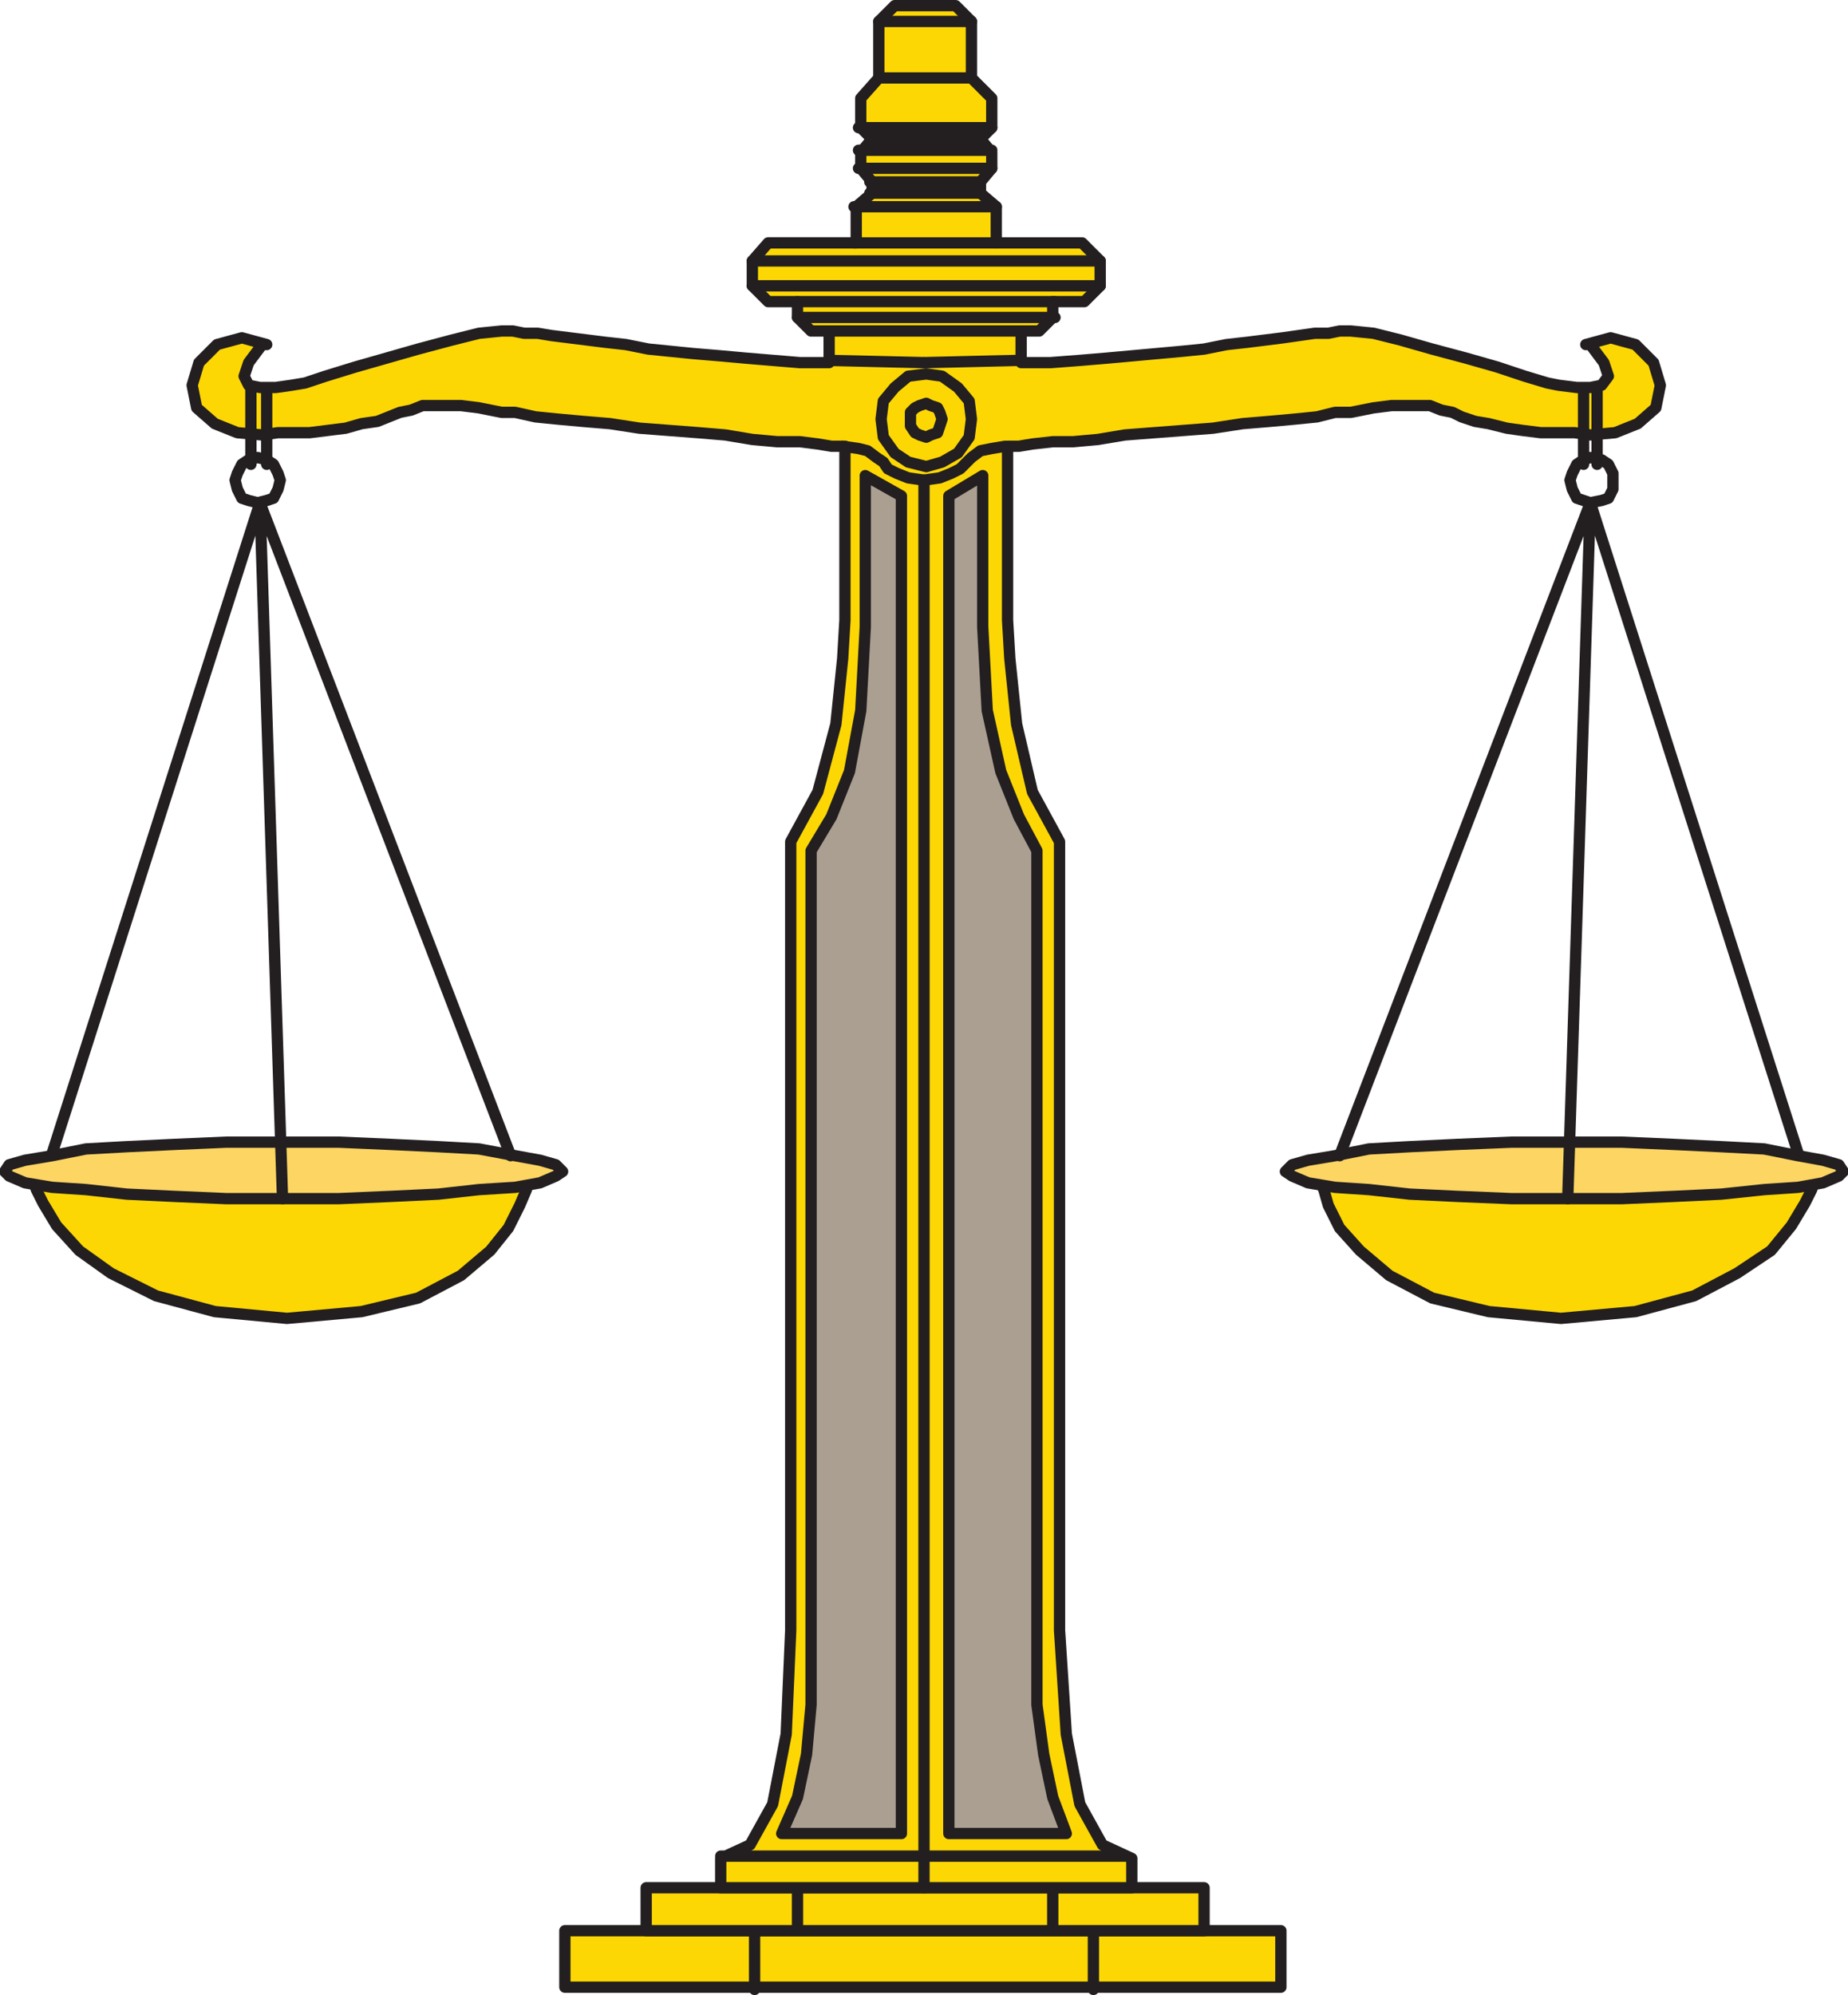
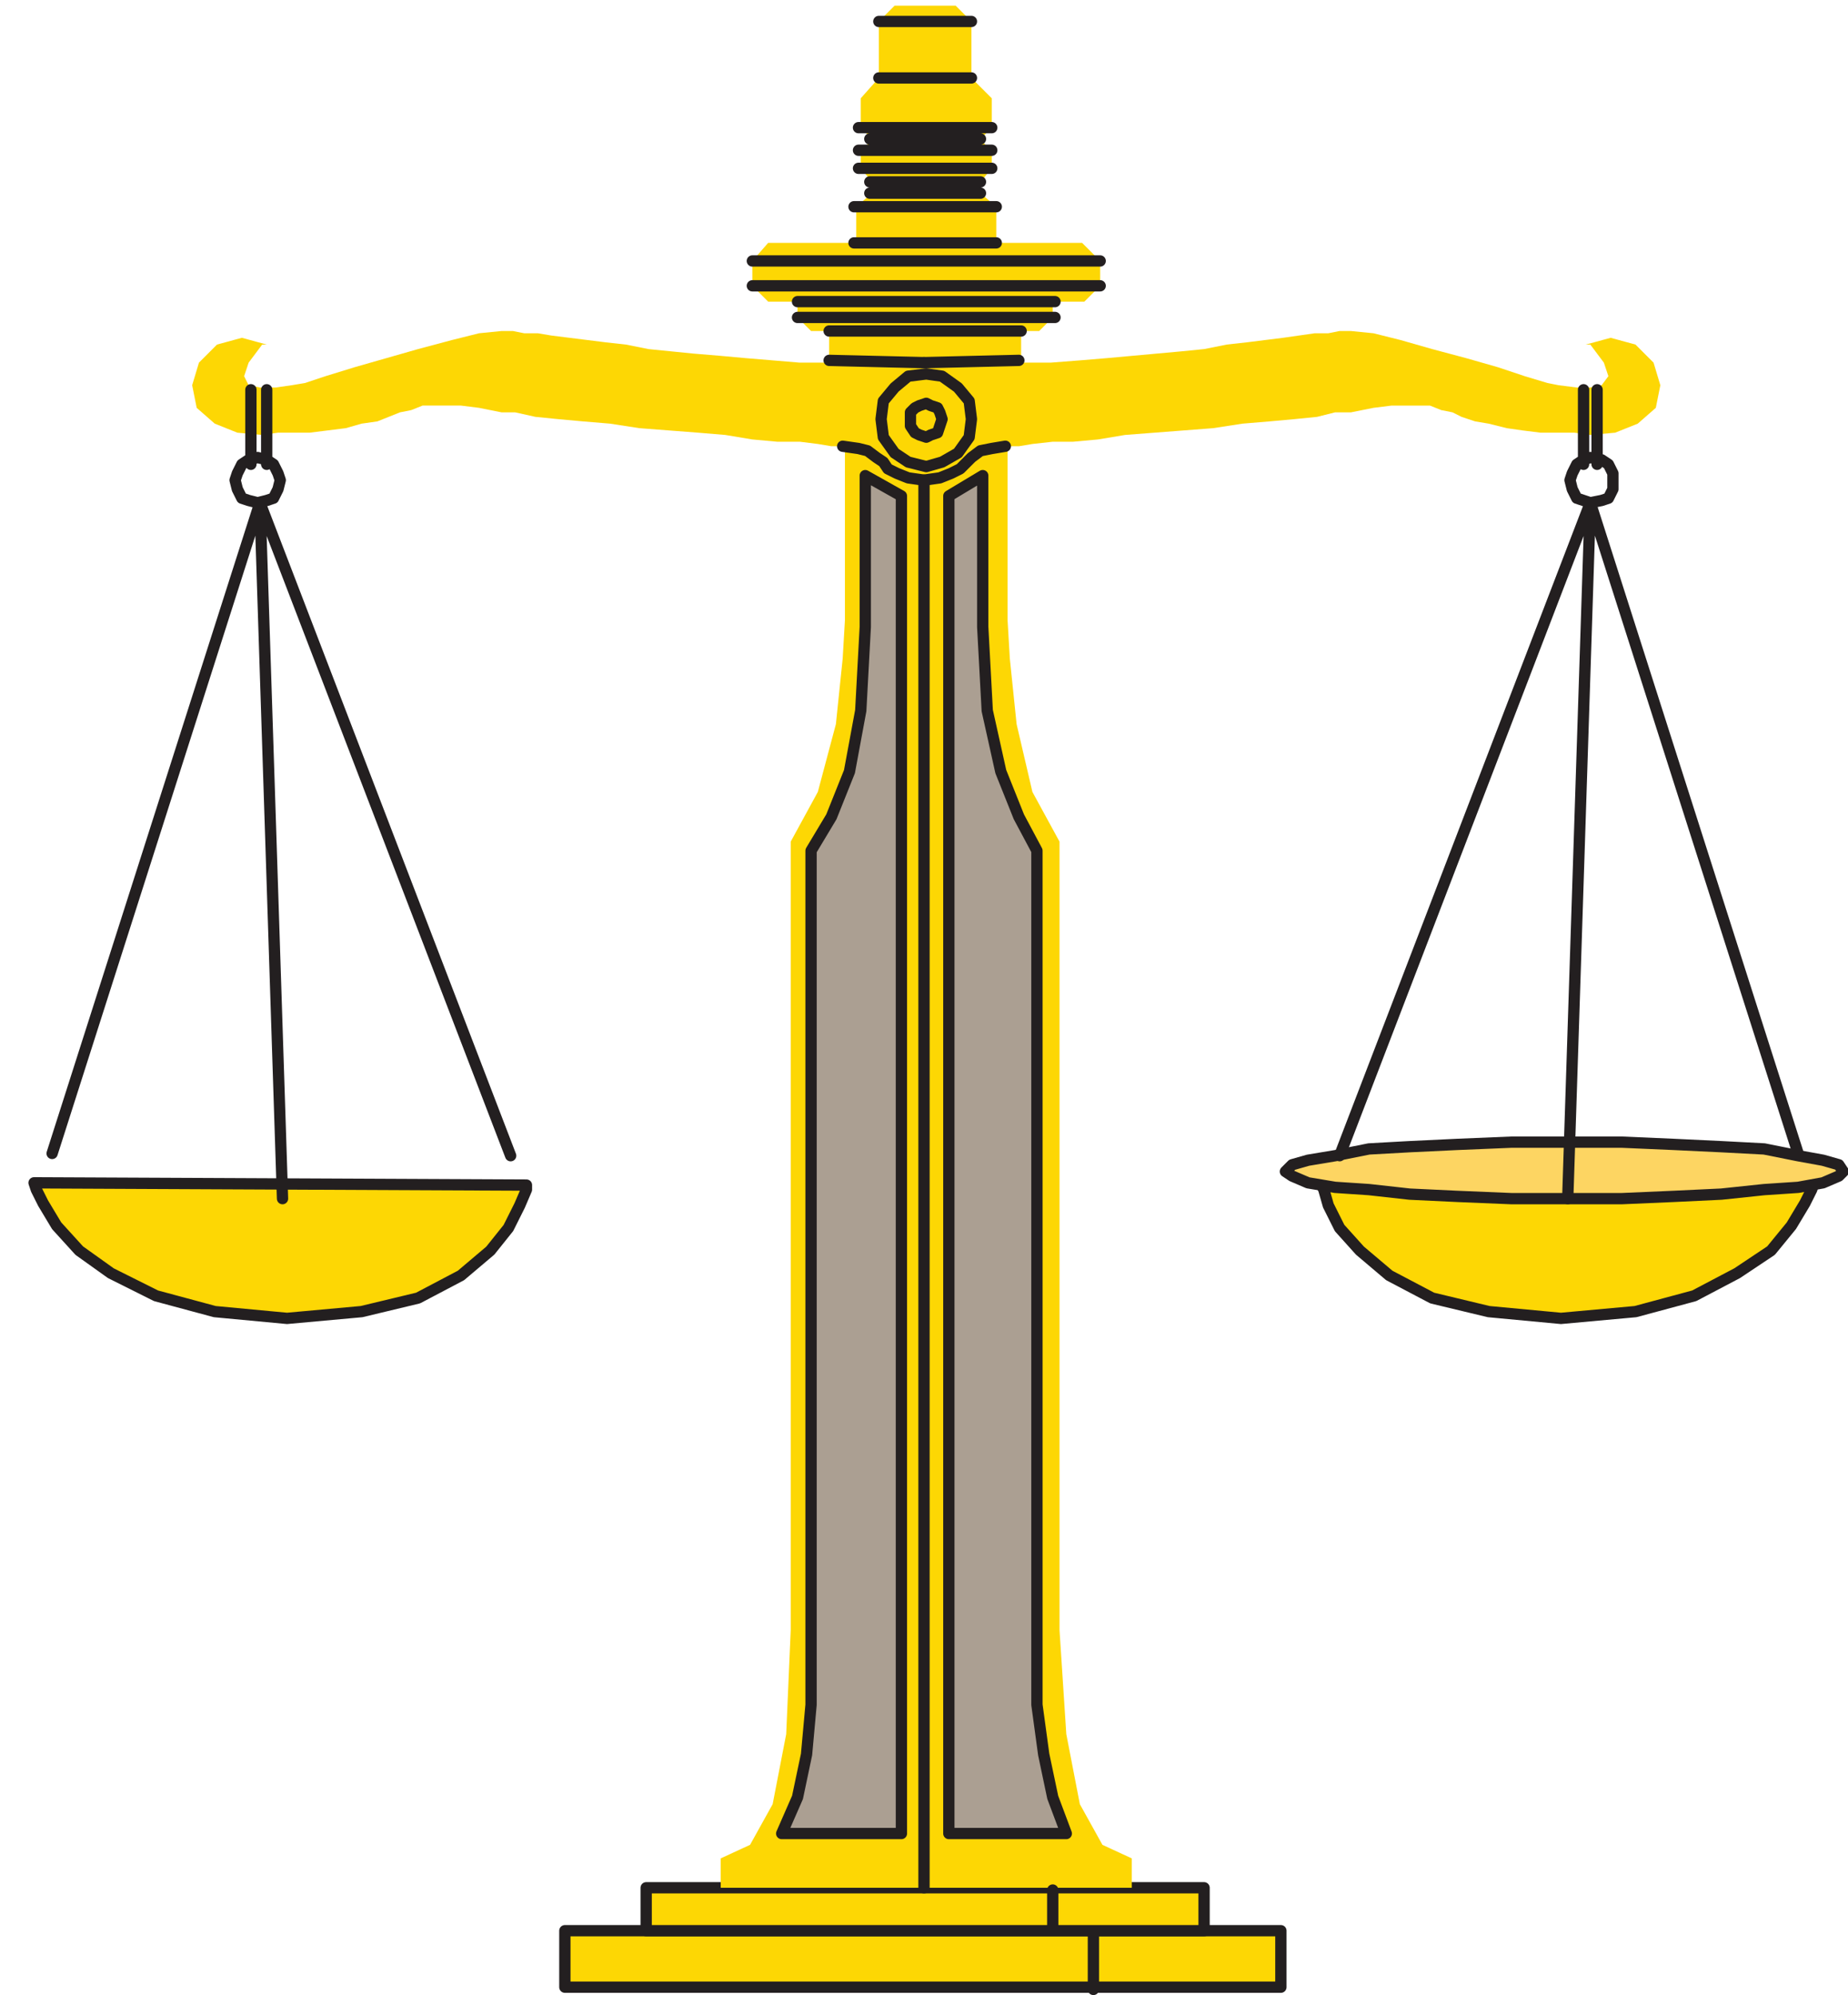
<svg xmlns="http://www.w3.org/2000/svg" width="613.62" height="662.25">
  <path fill="#fdd704" fill-rule="evenodd" d="M425.31 659.625v-18.75H187.56v18.75h237.75" />
  <path fill="none" stroke="#231f20" stroke-linecap="round" stroke-linejoin="round" stroke-miterlimit="10" stroke-width="3.75" d="M425.31 659.625v-18.75H187.56v18.75zm0 0" />
  <path fill="#fdd704" fill-rule="evenodd" d="M399.81 640.875v-14.25H214.56v14.25h185.25" />
  <path fill="none" stroke="#231f20" stroke-linecap="round" stroke-linejoin="round" stroke-miterlimit="10" stroke-width="3.75" d="M399.81 640.875v-14.25H214.56v14.25zm0 0" />
  <path fill="#fdd704" fill-rule="evenodd" d="M307.56 626.625h68.25v-9.75l-9.75-4.5-7.5-13.5-4.5-23.25-2.25-34.5v-261.75l-9-16.5-5.25-22.5-2.25-21.75-.75-12.75v-57.75h3.75l4.5-.75 6.75-.75h6.75l8.25-.75 9-1.5 29.25-2.25 9.75-1.5 9-.75 8.25-.75 7.5-.75 6-1.5h5.25l7.5-1.5 6-.75h12.75l3.75 1.5 3.75.75 3 1.5 4.5 1.5 4.5.75 6 1.5 5.25.75 6 .75h11.25l5.25.75 8.25-.75 7.5-3 6-5.25 1.5-7.5-2.25-7.5-6-6-8.25-2.25-8.25 2.25h1.5l4.5 6 1.5 4.5-2.25 3-3.75.75h-4.5l-6-.75-3.75-.75-7.5-2.25-9-3-10.5-3-11.25-3-10.5-3-9-2.25-7.5-.75h-3.75l-3.75.75h-4.5l-10.5 1.5-12 1.5-6.75.75-7.5 1.5-7.5.75-24.75 2.25-9 .75-9.75.75h-9.75v-10.5h6l4.5-4.5v-5.25h10.5l5.25-5.25v-8.25l-6-6h-28.5v-12l-5.25-4.5v-3.75l3.75-4.5v-5.25l-3.75-4.5 3.75-3.75v-9.75l-6.75-6.75V7.125l-5.25-5.25h-20.25l-5.25 5.25v18.75l-6 6.75v9.75l3.75 3.75-3.75 4.5v5.25l3.75 4.5v3.75l-5.25 4.5v12h-29.25l-5.25 6v8.25l5.25 5.25h9.75v5.25l4.5 4.5h6v10.5h-9.75l-18-1.5-8.25-.75-9-.75-15-1.5-7.5-1.5-6.75-.75-18-2.25-4.5-.75h-4.5l-3.75-.75h-3.75l-7.5.75-9 2.25-11.25 3-21 6-9.75 3-6.75 2.25-4.5.75-5.25.75h-5.25l-3.75-.75-1.5-3 1.5-4.5 4.5-6h1.5l-8.25-2.25-8.25 2.25-6 6-2.25 7.5 1.5 7.5 6 5.25 7.5 3 8.25.75 5.25-.75h10.5l12-1.5 5.25-1.5 5.25-.75 7.5-3 3.75-.75 3.75-1.5h12.75l6 .75 7.5 1.5h4.5l6.75 1.5 7.5.75 8.25.75 9 .75 9.75 1.5 19.5 1.5 9 .75 9 1.5 8.25.75h7.5l6 .75 4.5.75h4.5v57.75l-.75 12.75-2.25 21.75-6 22.5-9 16.5v261.75l-1.5 34.5-4.5 23.25-7.5 13.5-9.75 4.5v9.75h68.25" />
-   <path fill="none" stroke="#231f20" stroke-linecap="round" stroke-linejoin="round" stroke-miterlimit="10" stroke-width="3.75" d="M307.56 626.625h68.25v-9.75l-9.75-4.5-7.5-13.5-4.5-23.25-2.25-34.5v-261.75l-9-16.5-5.25-22.5-2.25-21.75-.75-12.75v-57.75h3.75l4.5-.75 6.75-.75h6.75l8.25-.75 9-1.5 29.25-2.25 9.75-1.5 9-.75 8.25-.75 7.5-.75 6-1.5h5.25l7.5-1.5 6-.75h12.75l3.75 1.5 3.75.75 3 1.5 4.5 1.5 4.5.75 6 1.5 5.25.75 6 .75h11.25l5.25.75 8.25-.75 7.5-3 6-5.25 1.5-7.5-2.25-7.5-6-6-8.25-2.25-8.25 2.25h1.5l4.5 6 1.5 4.5-2.25 3-3.75.75h-4.5l-6-.75-3.75-.75-7.5-2.25-9-3-10.5-3-11.25-3-10.5-3-9-2.25-7.5-.75h-3.75l-3.75.75h-4.5l-10.5 1.5-12 1.5-6.75.75-7.5 1.5-7.5.75-24.75 2.25-9 .75-9.75.75h-9.75v-10.5h6l4.5-4.5v-5.25h10.5l5.25-5.25v-8.25l-6-6h-28.5v-12l-5.25-4.5v-3.75l3.75-4.5v-5.25l-3.75-4.5 3.75-3.75v-9.75l-6.75-6.75V7.125l-5.25-5.25h-20.25l-5.25 5.25v18.75l-6 6.75v9.75l3.75 3.75-3.75 4.5v5.25l3.75 4.5v3.75l-5.25 4.5v12h-29.25l-5.25 6v8.25l5.25 5.25h9.75v5.25l4.5 4.5h6v10.5h-9.75l-18-1.5-8.25-.75-9-.75-15-1.5-7.5-1.5-6.75-.75-18-2.25-4.5-.75h-4.5l-3.75-.75h-3.75l-7.5.75-9 2.25-11.25 3-21 6-9.75 3-6.75 2.25-4.5.75-5.25.75h-5.25l-3.75-.75-1.5-3 1.5-4.5 4.5-6h1.5l-8.25-2.25-8.25 2.25-6 6-2.25 7.5 1.5 7.5 6 5.25 7.5 3 8.25.75 5.25-.75h10.5l12-1.5 5.25-1.5 5.25-.75 7.5-3 3.75-.75 3.75-1.5h12.75l6 .75 7.5 1.5h4.5l6.75 1.5 7.5.75 8.25.75 9 .75 9.75 1.5 19.5 1.5 9 .75 9 1.5 8.25.75h7.5l6 .75 4.5.75h4.5v57.75l-.75 12.75-2.25 21.75-6 22.5-9 16.5v261.75l-1.5 34.5-4.5 23.25-7.5 13.5-9.75 4.5v9.75zm-57 15v18.75m0-18.75v18.75m14.25-33v12.75m0-12.75v12.75m-25.5-24h67.5m-67.5 0h67.5m-.75 0h67.5m-67.5 0h67.5" />
  <path fill="#ab9f92" fill-rule="evenodd" d="m269.31 282.375 6.75-11.25 6-15 3.75-20.25 1.5-27.75v-50.25l12 6.75v444h-39.75l5.25-12 3-14.25 1.5-16.5v-283.5" />
  <path fill="none" stroke="#231f20" stroke-linecap="round" stroke-linejoin="round" stroke-miterlimit="10" stroke-width="3.75" d="m269.31 282.375 6.75-11.25 6-15 3.75-20.25 1.5-27.75v-50.25l12 6.75v444h-39.75l5.25-12 3-14.25 1.5-16.5zm38.25-127.5 5.25-1.5 5.25-3 3.75-5.25.75-6-.75-6-3.75-4.5-5.25-3.75-5.25-.75-6 .75-4.5 3.75-3.75 4.5-.75 6 .75 6 3.75 5.25 4.5 3zm0 0" />
  <path fill="none" stroke="#231f20" stroke-linecap="round" stroke-linejoin="round" stroke-miterlimit="10" stroke-width="3.75" d="m307.56 145.125 1.5-.75 2.25-.75 1.5-4.5-.75-2.25-.75-1.5-2.25-.75-1.5-.75-2.25.75-1.5.75-1.5 1.5v4.5l1.5 2.25 1.5.75zm0 0" />
  <path fill="#fdd704" fill-rule="evenodd" d="m11.31 392.625.75 2.25 2.25 4.5 4.5 7.5 7.5 8.25 10.5 7.5 15 7.5 19.5 5.25 24 2.25 24.75-2.25 18.75-4.5 14.25-7.5 9.75-8.25 6-7.5 3.75-7.5 2.25-5.25v-1.5l-163.5-.75" />
  <path fill="none" stroke="#231f20" stroke-linecap="round" stroke-linejoin="round" stroke-miterlimit="10" stroke-width="3.75" d="m11.31 392.625.75 2.25 2.25 4.5 4.5 7.5 7.5 8.25 10.5 7.5 15 7.5 19.5 5.25 24 2.25 24.75-2.25 18.75-4.5 14.25-7.5 9.75-8.25 6-7.5 3.75-7.5 2.25-5.25v-1.5zm0 0" />
-   <path fill="#fdd562" fill-rule="evenodd" d="M93.81 397.875h18.75l17.25-.75 15.75-.75 13.5-1.5 12-.75 8.25-1.5 5.25-2.25 2.25-1.5-2.25-2.25-5.25-1.5-8.25-1.5-12-2.25-13.5-.75-15.75-.75-17.25-.75h-37.5l-17.25.75-15.75.75-13.5.75-11.25 2.25-9 1.5-5.25 1.5-1.5 2.25 1.5 1.5 5.25 2.25 9 1.5 11.25.75 13.5 1.5 15.75.75 17.25.75h18.75" />
-   <path fill="none" stroke="#231f20" stroke-linecap="round" stroke-linejoin="round" stroke-miterlimit="10" stroke-width="3.75" d="M93.81 397.875h18.75l17.25-.75 15.75-.75 13.5-1.5 12-.75 8.25-1.5 5.25-2.25 2.25-1.5-2.25-2.25-5.25-1.5-8.25-1.5-12-2.25-13.5-.75-15.75-.75-17.25-.75h-37.5l-17.25.75-15.75.75-13.5.75-11.25 2.25-9 1.5-5.25 1.5-1.5 2.25 1.5 1.5 5.25 2.25 9 1.5 11.25.75 13.5 1.5 15.75.75 17.25.75zm0 0" />
  <path fill="none" stroke="#231f20" stroke-linecap="round" stroke-linejoin="round" stroke-miterlimit="10" stroke-width="3.75" d="m17.31 382.875 69-216 83.25 216.75m-83.25-216.75 7.5 231m-8.25-231 3-.75 2.25-.75 1.5-3 .75-3-.75-2.25-1.5-3-2.25-1.5-3-.75-3 .75-2.25 1.5-1.5 3-.75 2.25.75 3 1.5 3 2.25.75zm-2.25-12.75v-24.75m5.25 24.75v-24.75m191.25 18.75 5.25.75 3 .75 3 2.25 2.25 1.5 1.5 2.25 3 1.5 3.75 1.5 5.25.75m-31.5-39.75 31.5.75m56.25 521.25v18.75m0-18.75v18.75m-13.5-33v12.75m0-12.75v12.75" />
  <path fill="#ab9f92" fill-rule="evenodd" d="m344.31 282.375-6-11.25-6-15-4.5-20.25-1.5-27.75v-50.25l-11.25 6.75v444h39l-4.5-12-3-14.25-2.25-16.5v-283.5" />
  <path fill="none" stroke="#231f20" stroke-linecap="round" stroke-linejoin="round" stroke-miterlimit="10" stroke-width="3.75" d="m344.31 282.375-6-11.25-6-15-4.5-20.25-1.5-27.75v-50.25l-11.25 6.75v444h39l-4.5-12-3-14.25-2.25-16.5zm0 0" />
  <path fill="#fdd704" fill-rule="evenodd" d="m602.31 392.625-.75 2.25-2.25 4.5-4.5 7.5-6.75 8.25-11.25 7.5-14.25 7.5-19.5 5.25-24.75 2.25-24-2.25-18.75-4.5-14.25-7.5-9.75-8.25-6.75-7.5-3.75-7.5-1.5-5.25-.75-1.5 163.5-.75" />
  <path fill="none" stroke="#231f20" stroke-linecap="round" stroke-linejoin="round" stroke-miterlimit="10" stroke-width="3.75" d="m602.31 392.625-.75 2.25-2.25 4.5-4.5 7.5-6.75 8.25-11.25 7.5-14.25 7.5-19.5 5.25-24.75 2.25-24-2.25-18.75-4.5-14.25-7.5-9.75-8.25-6.75-7.5-3.75-7.5-1.5-5.25-.75-1.5zm0 0" />
  <path fill="#fdd562" fill-rule="evenodd" d="M519.81 397.875h-18l-18-.75-15.75-.75-13.5-1.5-11.25-.75-9-1.5-5.25-2.25-2.25-1.5 2.25-2.25 5.25-1.5 9-1.5 11.25-2.25 13.5-.75 15.75-.75 18-.75h36.75l17.25.75 15.75.75 14.25.75 11.25 2.25 8.25 1.5 5.25 1.5 1.5 2.25-1.5 1.5-5.25 2.25-8.25 1.5-11.25.75-14.25 1.5-15.75.75-17.25.75h-18.75" />
  <path fill="none" stroke="#231f20" stroke-linecap="round" stroke-linejoin="round" stroke-miterlimit="10" stroke-width="3.75" d="M519.81 397.875h-18l-18-.75-15.75-.75-13.5-1.5-11.25-.75-9-1.5-5.25-2.25-2.25-1.5 2.25-2.25 5.25-1.5 9-1.5 11.25-2.25 13.5-.75 15.75-.75 18-.75h36.75l17.25.75 15.75.75 14.25.75 11.25 2.25 8.25 1.5 5.25 1.5 1.5 2.25-1.5 1.5-5.25 2.25-8.25 1.5-11.25.75-14.25 1.5-15.75.75-17.25.75zm0 0" />
  <path fill="none" stroke="#231f20" stroke-linecap="round" stroke-linejoin="round" stroke-miterlimit="10" stroke-width="3.75" d="m597.06 382.875-69-216-83.25 216.75m83.25-216.75-7.5 231m7.5-231-4.5-1.5-1.5-3-.75-3 .75-2.25 1.5-3 2.25-1.5 2.25-.75 3.75.75 2.25 1.5 1.5 3v5.25l-1.5 3-2.25.75zm2.25-12.75v-24.75m-4.5 24.75v-24.75m-192 18.75-4.5.75-3.75.75-3 2.25-3.75 3.75-3 1.5-3.75 1.5-5.25.75m31.5-39.75-31.5.75m-31.5-10.5h63.75m-74.25-9.75h85.5m-66.75-19.5h47.25m-47.25-12h47.25m-42-22.5h36.75m-40.5 3.75h44.25m-44.25 6h44.25m-40.5 4.5h36.75m-36.75 3.75h36.75m-40.5-21.75h44.25m-37.5-16.5h30.75m-30.75-18.75h30.75m-72.75 79.5h115.5m-115.5 8.25h115.5m-100.5 10.5h85.5m-43.5 521.25v-466.5" />
</svg>